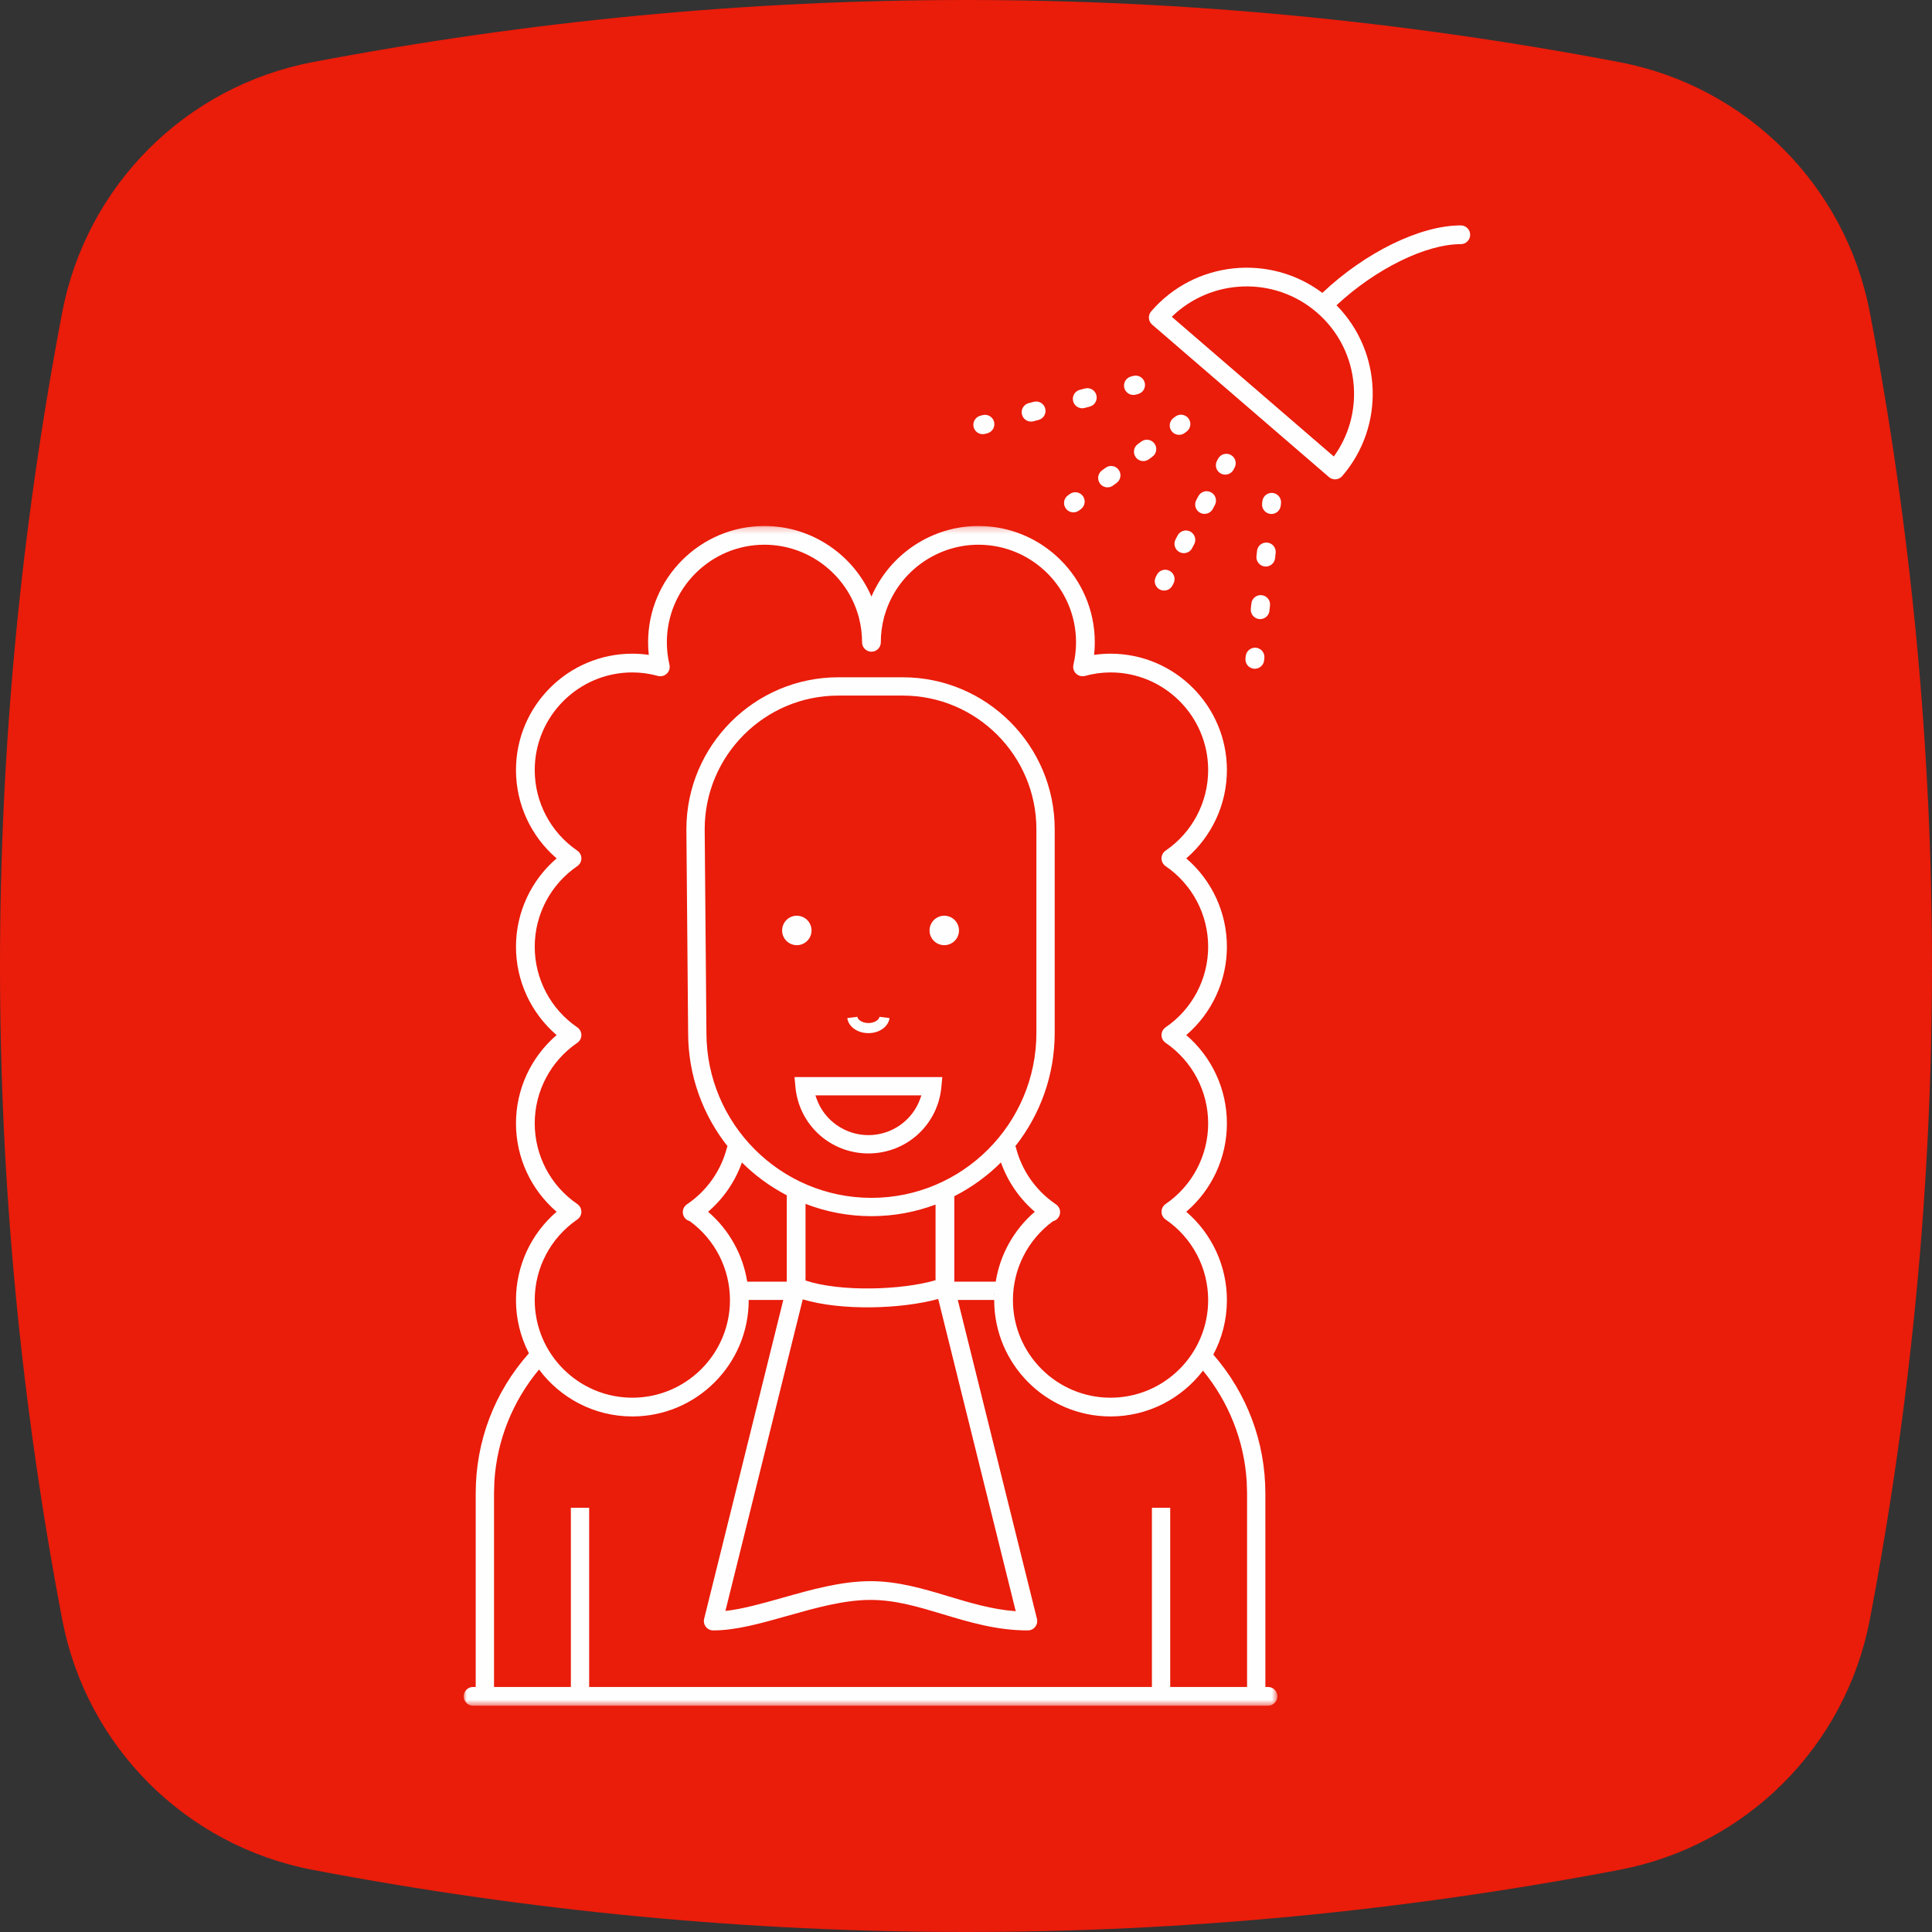
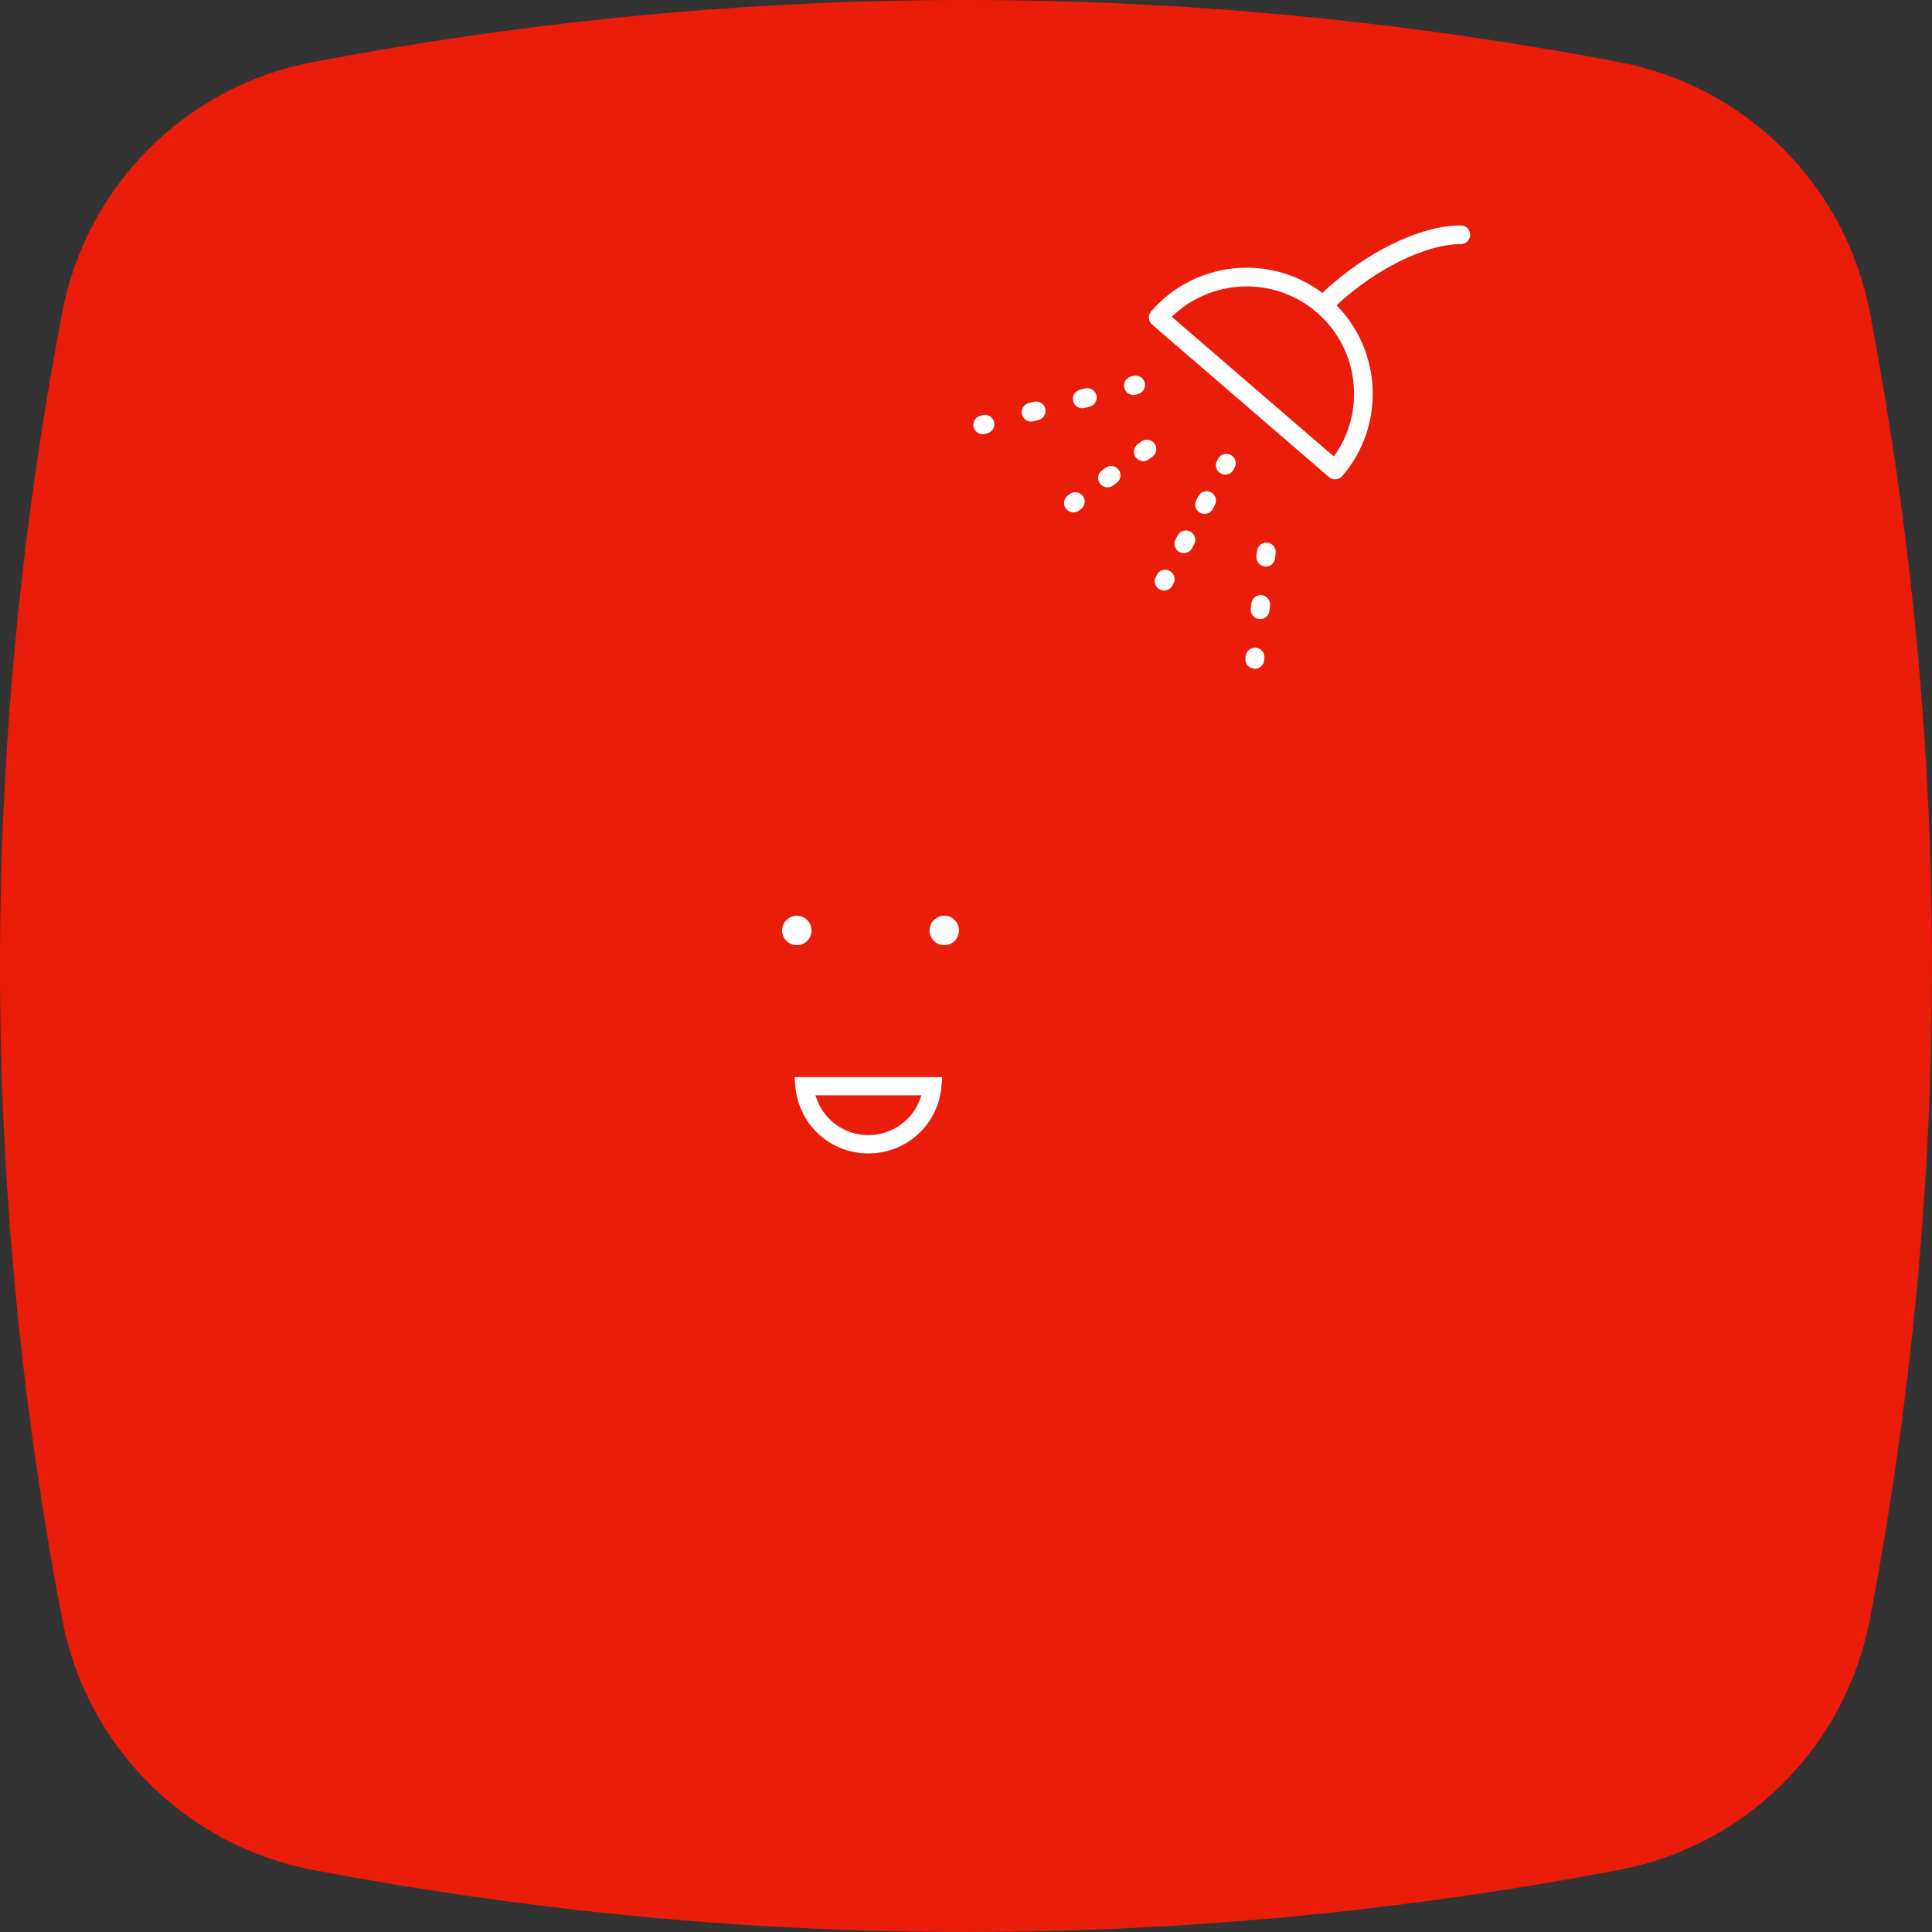
<svg xmlns="http://www.w3.org/2000/svg" xmlns:xlink="http://www.w3.org/1999/xlink" width="300px" height="300px" viewBox="0 0 300 300" version="1.1">
  <rect x="0" y="0" width="300" height="300" fill="#333333" stroke="none" />
  <defs>
    <polygon id="path-1" points="0 0.228 126.355 0.228 126.355 183.418 0 183.418" />
  </defs>
  <g id="Page-1" stroke="none" stroke-width="1" fill="none" fill-rule="evenodd">
    <g id="cap2_esercizi_5A" transform="translate(-266, -284)">
      <g id="Group-2" transform="translate(266, 284)">
        <g id="Group-3" fill="#EA1C0A">
          <path d="M251.452,9.648 C217.642,3.212 183.809,0 149.998,0 C116.187,0 82.367,3.212 48.555,9.648 C28.832,13.395 13.41,28.817 9.653,48.541 C-3.218,116.177 -3.218,183.812 9.654,251.448 C13.411,271.193 28.833,286.594 48.556,290.352 C82.367,296.787 116.187,300 149.999,300 C183.809,300 217.642,296.787 251.453,290.352 C271.176,286.594 286.587,271.193 290.355,251.448 C303.215,183.812 303.215,116.177 290.354,48.541 C286.587,28.817 271.175,13.395 251.452,9.648" id="Fill-1" />
        </g>
        <g id="Group-46" transform="translate(72, 35)">
          <path d="M54.015,109.48 C54.015,108.218 52.993,107.192 51.731,107.192 C50.466,107.192 49.445,108.218 49.445,109.48 C49.445,110.745 50.466,111.767 51.731,111.767 C52.993,111.767 54.015,110.745 54.015,109.48" id="Fill-1" fill="#FEFEFE" />
          <path d="M74.624,107.192 C73.363,107.192 72.34,108.217 72.34,109.48 C72.34,110.745 73.363,111.766 74.624,111.766 C75.889,111.766 76.911,110.745 76.911,109.48 C76.911,108.217 75.889,107.192 74.624,107.192" id="Fill-3" fill="#FEFEFE" />
-           <path d="M62.847,125.427 C64.545,125.427 65.954,124.419 66.128,123.085 L64.564,122.887 C64.506,123.353 63.8,123.857 62.847,123.857 C61.891,123.857 61.188,123.353 61.126,122.887 L59.566,123.085 C59.737,124.419 61.146,125.427 62.847,125.427" id="Fill-5" fill="#FEFEFE" />
          <g id="Group-9" transform="translate(0, 46.445)">
            <mask id="mask-2" fill="white">
              <use xlink:href="#path-1" />
            </mask>
            <g id="Clip-8" />
-             <path d="M121.644,180.506 L109.711,180.506 L109.711,152.683 L106.868,152.683 L106.868,180.506 L19.485,180.506 L19.485,152.683 L16.643,152.683 L16.643,180.506 L4.712,180.506 L4.712,150.427 L4.767,148.576 C5.16,142.206 7.607,136.116 11.7,131.215 C14.998,135.634 20.265,138.501 26.189,138.501 C36.153,138.501 44.259,130.395 44.259,120.433 C44.259,120.425 44.258,120.418 44.258,120.411 L49.631,120.411 L37.339,169.921 C37.231,170.355 37.329,170.815 37.605,171.168 C37.881,171.52 38.304,171.726 38.751,171.726 C42.27,171.726 46.162,170.627 50.28,169.463 C54.584,168.246 59.034,166.989 63.182,166.989 C67.041,166.989 70.64,168.073 74.449,169.221 C78.537,170.453 82.765,171.726 87.602,171.726 C88.051,171.726 88.474,171.52 88.749,171.168 C89.025,170.815 89.123,170.355 89.016,169.921 L76.725,120.411 L82.378,120.411 C82.378,120.418 82.377,120.425 82.377,120.433 C82.377,130.395 90.482,138.501 100.445,138.501 C106.292,138.501 111.495,135.707 114.8,131.388 C118.807,136.26 121.2,142.299 121.587,148.589 L121.644,150.44 L121.644,180.506 Z M52.653,120.318 C58.645,122.126 67.926,121.831 73.687,120.261 L85.723,168.744 C82.041,168.468 78.616,167.436 75.289,166.433 C71.445,165.275 67.47,164.078 63.182,164.078 C58.632,164.078 53.984,165.391 49.489,166.662 C46.335,167.553 43.321,168.404 40.641,168.703 L52.653,120.318 Z M50.171,104.16 L50.171,117.569 L44.028,117.569 C43.353,113.357 41.206,109.507 37.951,106.715 C40.344,104.665 42.151,102.028 43.206,99.064 C45.244,101.1 47.597,102.814 50.171,104.16 Z M50.426,104.304 C50.4,104.342 50.374,104.32 50.352,104.261 C50.377,104.274 50.4,104.29 50.426,104.304 Z M73.272,105.599 L73.272,117.349 C67.943,118.901 58.47,119.182 53.083,117.392 L53.083,105.491 C56.26,106.719 59.708,107.401 63.315,107.401 C66.816,107.401 70.171,106.761 73.272,105.599 Z M76.054,104.376 C76.034,104.427 76.013,104.453 75.989,104.411 C76.011,104.4 76.032,104.387 76.054,104.376 Z M63.315,104.558 C49.187,104.558 37.694,93.058 37.694,78.927 L37.424,47.32 C37.424,35.876 46.734,26.565 58.179,26.565 L68.175,26.565 C79.621,26.565 88.931,35.876 88.931,47.32 L88.931,78.942 C88.931,93.066 77.44,104.558 63.315,104.558 Z M82.42,119.363 C82.413,119.488 82.401,119.611 82.396,119.735 C82.364,119.612 82.384,119.489 82.42,119.363 Z M82.616,117.569 L76.184,117.569 L76.184,104.305 C78.867,102.937 81.315,101.168 83.426,99.059 C84.481,102.024 86.289,104.663 88.684,106.715 C85.43,109.507 83.29,113.358 82.616,117.569 Z M17.642,107.918 C18.038,107.646 18.275,107.197 18.275,106.716 C18.275,106.236 18.037,105.787 17.642,105.515 C13.504,102.683 11.033,98.003 11.033,92.997 C11.033,87.993 13.504,83.315 17.642,80.483 C18.038,80.211 18.275,79.762 18.275,79.282 C18.275,78.801 18.037,78.351 17.642,78.08 C13.504,75.249 11.033,70.569 11.033,65.562 C11.033,60.557 13.504,55.878 17.644,53.046 C18.04,52.774 18.277,52.325 18.277,51.844 C18.277,51.364 18.04,50.914 17.644,50.643 C13.504,47.81 11.033,43.132 11.033,38.127 C11.033,29.768 17.832,22.969 26.189,22.969 C27.511,22.969 28.844,23.151 30.151,23.51 C30.645,23.646 31.176,23.511 31.546,23.155 C31.916,22.798 32.071,22.274 31.953,21.774 C31.684,20.626 31.548,19.455 31.548,18.296 C31.548,9.938 38.347,3.139 46.704,3.139 C53.437,3.139 59.429,7.658 61.277,14.126 C61.293,14.186 61.315,14.245 61.339,14.303 C61.347,14.355 61.358,14.406 61.37,14.456 C61.697,15.707 61.862,16.999 61.862,18.296 C61.862,19.099 62.514,19.752 63.318,19.752 C64.122,19.752 64.773,19.099 64.773,18.296 C64.773,16.997 64.939,15.706 65.265,14.456 C65.278,14.406 65.288,14.355 65.296,14.303 C65.32,14.245 65.342,14.186 65.359,14.127 C67.207,7.658 73.198,3.139 79.93,3.139 C88.288,3.139 95.087,9.938 95.087,18.296 C95.087,19.455 94.951,20.626 94.681,21.774 C94.564,22.274 94.719,22.798 95.089,23.155 C95.459,23.511 95.989,23.644 96.484,23.51 C97.791,23.151 99.125,22.969 100.445,22.969 C108.802,22.969 115.602,29.768 115.602,38.127 C115.602,43.132 113.131,47.811 108.992,50.643 C108.595,50.914 108.358,51.364 108.358,51.844 C108.358,52.325 108.595,52.774 108.992,53.046 C113.131,55.878 115.602,60.557 115.602,65.562 C115.602,70.569 113.132,75.249 108.994,78.08 C108.598,78.351 108.36,78.801 108.36,79.282 C108.36,79.762 108.597,80.211 108.994,80.483 C113.132,83.315 115.602,87.994 115.602,92.997 C115.602,98.003 113.132,102.683 108.994,105.515 C108.598,105.787 108.36,106.236 108.36,106.716 C108.36,107.197 108.597,107.646 108.994,107.918 C113.132,110.75 115.602,115.429 115.602,120.433 C115.602,128.79 108.802,135.589 100.445,135.589 C92.088,135.589 85.288,128.79 85.288,120.433 C85.288,115.582 87.607,111.037 91.515,108.184 C91.842,108.101 92.142,107.904 92.349,107.607 C92.805,106.956 92.654,106.06 92.01,105.593 L91.928,105.534 C91.893,105.509 91.857,105.485 91.82,105.463 C88.818,103.382 86.671,100.308 85.764,96.787 C85.74,96.695 85.708,96.607 85.668,96.523 C89.486,91.679 91.774,85.574 91.774,78.942 L91.774,47.32 C91.774,34.309 81.187,23.723 68.175,23.723 L58.179,23.723 C45.167,23.723 34.581,34.317 34.581,47.334 L34.852,78.942 C34.852,85.577 37.141,91.686 40.964,96.531 C40.927,96.612 40.894,96.698 40.87,96.787 C39.964,100.308 37.816,103.383 34.814,105.463 C34.777,105.485 34.742,105.509 34.707,105.534 L34.624,105.593 C33.981,106.06 33.83,106.956 34.286,107.607 C34.493,107.904 34.793,108.101 35.119,108.184 C39.028,111.038 41.348,115.582 41.348,120.433 C41.348,128.79 34.548,135.589 26.189,135.589 C17.832,135.589 11.033,128.79 11.033,120.433 C11.033,115.429 13.504,110.75 17.642,107.918 Z M124.899,180.506 L124.487,180.506 L124.484,150.44 C124.484,142.465 121.624,134.888 116.402,128.896 C117.748,126.37 118.513,123.49 118.513,120.433 C118.513,115.129 116.186,110.132 112.204,106.716 C116.186,103.301 118.513,98.304 118.513,92.997 C118.513,87.693 116.186,82.697 112.204,79.282 C116.186,75.866 118.513,70.868 118.513,65.562 C118.513,60.257 116.185,55.26 112.201,51.844 C116.185,48.429 118.513,43.431 118.513,38.127 C118.513,28.163 110.408,20.058 100.445,20.058 C99.595,20.058 98.741,20.121 97.892,20.244 C97.963,19.596 97.999,18.944 97.999,18.296 C97.999,8.332 89.894,0.228 79.93,0.228 C72.668,0.228 66.128,4.639 63.318,11.194 C60.508,4.639 53.968,0.228 46.704,0.228 C36.742,0.228 28.636,8.332 28.636,18.296 C28.636,18.944 28.672,19.596 28.743,20.244 C27.893,20.121 27.039,20.058 26.189,20.058 C16.227,20.058 8.121,28.163 8.121,38.127 C8.121,43.431 10.45,48.429 14.433,51.844 C10.45,55.26 8.121,60.257 8.121,65.562 C8.121,70.868 10.45,75.866 14.432,79.282 C10.449,82.697 8.121,87.693 8.121,92.997 C8.121,98.304 10.449,103.301 14.432,106.716 C10.449,110.132 8.121,115.129 8.121,120.433 C8.121,123.407 8.848,126.214 10.128,128.692 C4.785,134.706 1.868,142.326 1.868,150.44 L1.868,180.506 L1.456,180.506 C0.652,180.506 -7.27848101e-05,181.158 -7.27848101e-05,181.962 C-7.27848101e-05,182.766 0.652,183.418 1.456,183.418 L124.899,183.418 C125.703,183.418 126.355,182.766 126.355,181.962 C126.355,181.158 125.703,180.506 124.899,180.506 Z" id="Fill-7" fill="#FEFEFE" mask="url(#mask-2)" />
          </g>
          <path d="M117.573,38.53 C117.791,38.645 118.024,38.699 118.254,38.699 C118.775,38.699 119.28,38.419 119.541,37.925 L119.712,37.604 C120.088,36.892 119.817,36.012 119.107,35.635 C118.393,35.257 117.515,35.529 117.139,36.24 L116.968,36.562 C116.592,37.272 116.863,38.153 117.573,38.53" id="Fill-10" fill="#FEFEFE" />
          <path d="M116.041,41.443 C115.328,41.07 114.449,41.341 114.074,42.052 L113.752,42.662 C113.378,43.373 113.651,44.254 114.361,44.629 C114.578,44.742 114.811,44.796 115.039,44.796 C115.562,44.796 116.068,44.514 116.329,44.02 L116.65,43.41 C117.025,42.698 116.752,41.818 116.041,41.443" id="Fill-12" fill="#FEFEFE" />
          <path d="M112.826,47.541 C112.116,47.165 111.233,47.438 110.86,48.149 L110.538,48.758 C110.163,49.469 110.435,50.35 111.147,50.724 C111.363,50.839 111.596,50.893 111.824,50.893 C112.348,50.893 112.853,50.611 113.113,50.116 L113.434,49.507 C113.81,48.796 113.538,47.916 112.826,47.541" id="Fill-14" fill="#FEFEFE" />
          <path d="M107.643,54.248 L107.474,54.57 C107.1,55.283 107.375,56.163 108.087,56.536 C108.303,56.649 108.534,56.702 108.761,56.702 C109.286,56.702 109.792,56.418 110.053,55.923 L110.221,55.599 C110.595,54.888 110.32,54.008 109.608,53.634 C108.894,53.261 108.015,53.536 107.643,54.248" id="Fill-16" fill="#FEFEFE" />
-           <path d="M125.626,41.545 C124.826,41.457 124.107,42.034 124.019,42.834 L123.979,43.195 C123.892,43.994 124.468,44.714 125.267,44.802 C125.321,44.807 125.375,44.81 125.428,44.81 C126.161,44.81 126.792,44.259 126.874,43.513 L126.914,43.152 C127.001,42.352 126.425,41.633 125.626,41.545" id="Fill-18" fill="#FEFEFE" />
          <path d="M124.552,52.973 C125.287,52.973 125.918,52.419 125.997,51.672 L126.084,50.856 C126.171,50.057 125.592,49.339 124.792,49.254 C123.995,49.167 123.276,49.746 123.19,50.546 L123.103,51.362 C123.017,52.161 123.596,52.879 124.395,52.964 C124.447,52.97 124.501,52.973 124.552,52.973" id="Fill-20" fill="#FEFEFE" />
          <path d="M122.313,58.709 L122.226,59.525 C122.14,60.325 122.719,61.042 123.518,61.127 C123.571,61.133 123.623,61.136 123.675,61.136 C124.41,61.136 125.041,60.582 125.12,59.835 L125.208,59.019 C125.294,58.219 124.715,57.502 123.915,57.417 C123.123,57.329 122.399,57.909 122.313,58.709" id="Fill-22" fill="#FEFEFE" />
          <path d="M121.435,66.874 L121.397,67.235 C121.312,68.034 121.892,68.751 122.692,68.836 C122.743,68.841 122.795,68.844 122.847,68.844 C123.581,68.844 124.213,68.289 124.293,67.542 L124.332,67.181 C124.416,66.381 123.837,65.665 123.037,65.579 C122.251,65.503 121.521,66.073 121.435,66.874" id="Fill-24" fill="#FEFEFE" />
-           <path d="M110.524,29.675 L110.23,29.891 C109.582,30.365 109.44,31.276 109.915,31.926 C110.201,32.315 110.643,32.521 111.091,32.521 C111.389,32.521 111.691,32.43 111.95,32.24 L112.244,32.025 C112.893,31.55 113.034,30.639 112.559,29.99 C112.084,29.342 111.175,29.199 110.524,29.675" id="Fill-26" fill="#FEFEFE" />
          <path d="M99.977,40.675 C100.275,40.675 100.577,40.583 100.837,40.392 L101.392,39.985 C102.041,39.509 102.18,38.597 101.705,37.949 C101.229,37.3 100.318,37.161 99.67,37.637 L99.114,38.046 C98.466,38.521 98.326,39.432 98.802,40.081 C99.087,40.469 99.529,40.675 99.977,40.675" id="Fill-28" fill="#FEFEFE" />
          <path d="M105.227,33.561 L104.671,33.969 C104.023,34.445 103.884,35.356 104.36,36.004 C104.644,36.393 105.087,36.598 105.534,36.598 C105.833,36.598 106.135,36.507 106.395,36.316 L106.95,35.908 C107.599,35.432 107.738,34.521 107.262,33.873 C106.787,33.224 105.876,33.085 105.227,33.561" id="Fill-30" fill="#FEFEFE" />
          <path d="M94.681,44.559 C94.979,44.559 95.28,44.468 95.54,44.278 L95.833,44.063 C96.482,43.59 96.623,42.678 96.149,42.029 C95.674,41.382 94.764,41.238 94.114,41.714 L93.82,41.929 C93.172,42.402 93.03,43.314 93.505,43.963 C93.79,44.352 94.232,44.559 94.681,44.559" id="Fill-32" fill="#FEFEFE" />
          <path d="M103.99,26.327 C104.111,26.327 104.234,26.311 104.357,26.28 L104.709,26.188 C105.488,25.985 105.954,25.19 105.752,24.413 C105.55,23.636 104.753,23.165 103.977,23.37 L103.624,23.462 C102.846,23.665 102.379,24.46 102.581,25.237 C102.752,25.892 103.342,26.327 103.99,26.327" id="Fill-34" fill="#FEFEFE" />
          <path d="M88.1,30.464 C88.222,30.464 88.345,30.449 88.468,30.417 L89.262,30.209 C90.04,30.007 90.506,29.211 90.303,28.434 C90.101,27.656 89.306,27.189 88.528,27.392 L87.734,27.599 C86.956,27.802 86.489,28.597 86.692,29.374 C86.863,30.03 87.453,30.464 88.1,30.464" id="Fill-36" fill="#FEFEFE" />
          <path d="M96.045,28.395 C96.165,28.395 96.289,28.38 96.412,28.348 L97.207,28.141 C97.984,27.939 98.452,27.144 98.249,26.366 C98.046,25.588 97.254,25.12 96.473,25.323 L95.679,25.53 C94.901,25.733 94.434,26.528 94.636,27.306 C94.807,27.961 95.398,28.395 96.045,28.395" id="Fill-38" fill="#FEFEFE" />
          <path d="M80.597,32.418 C80.719,32.418 80.844,32.403 80.968,32.37 L81.319,32.278 C82.097,32.073 82.562,31.277 82.358,30.499 C82.153,29.722 81.356,29.253 80.58,29.461 L80.228,29.553 C79.451,29.758 78.986,30.553 79.189,31.331 C79.362,31.985 79.951,32.418 80.597,32.418" id="Fill-40" fill="#FEFEFE" />
          <path d="M138.211,24.911 C138.503,28.865 137.409,32.71 135.114,35.885 L109.954,14.19 C116.073,8.224 125.88,7.829 132.471,13.513 C135.844,16.421 137.883,20.469 138.211,24.911 M154.83,7.27848101e-05 C148.514,7.27848101e-05 140.014,4.175 133.333,10.478 C125.174,4.348 113.509,5.511 106.75,13.351 C106.498,13.644 106.373,14.024 106.401,14.409 C106.429,14.794 106.609,15.152 106.902,15.404 L134.363,39.082 C134.638,39.319 134.976,39.435 135.312,39.435 C135.721,39.435 136.128,39.264 136.415,38.93 C143.117,31.158 142.617,19.585 135.532,12.401 C141.597,6.763 149.36,2.911 154.83,2.911 C155.633,2.911 156.285,2.26 156.285,1.456 C156.285,0.652 155.633,7.27848101e-05 154.83,7.27848101e-05" id="Fill-42" fill="#FEFEFE" />
          <path d="M71.075,135.088 L70.878,135.64 C69.671,139.003 66.444,141.262 62.847,141.262 C59.248,141.262 56.019,139.003 54.812,135.64 L54.615,135.088 L71.075,135.088 Z M51.514,133.799 C52.068,139.674 56.939,144.105 62.847,144.105 C68.755,144.105 73.626,139.674 74.176,133.799 L74.321,132.245 L51.37,132.245 L51.514,133.799 Z" id="Fill-44" fill="#FEFEFE" />
        </g>
      </g>
    </g>
  </g>
</svg>